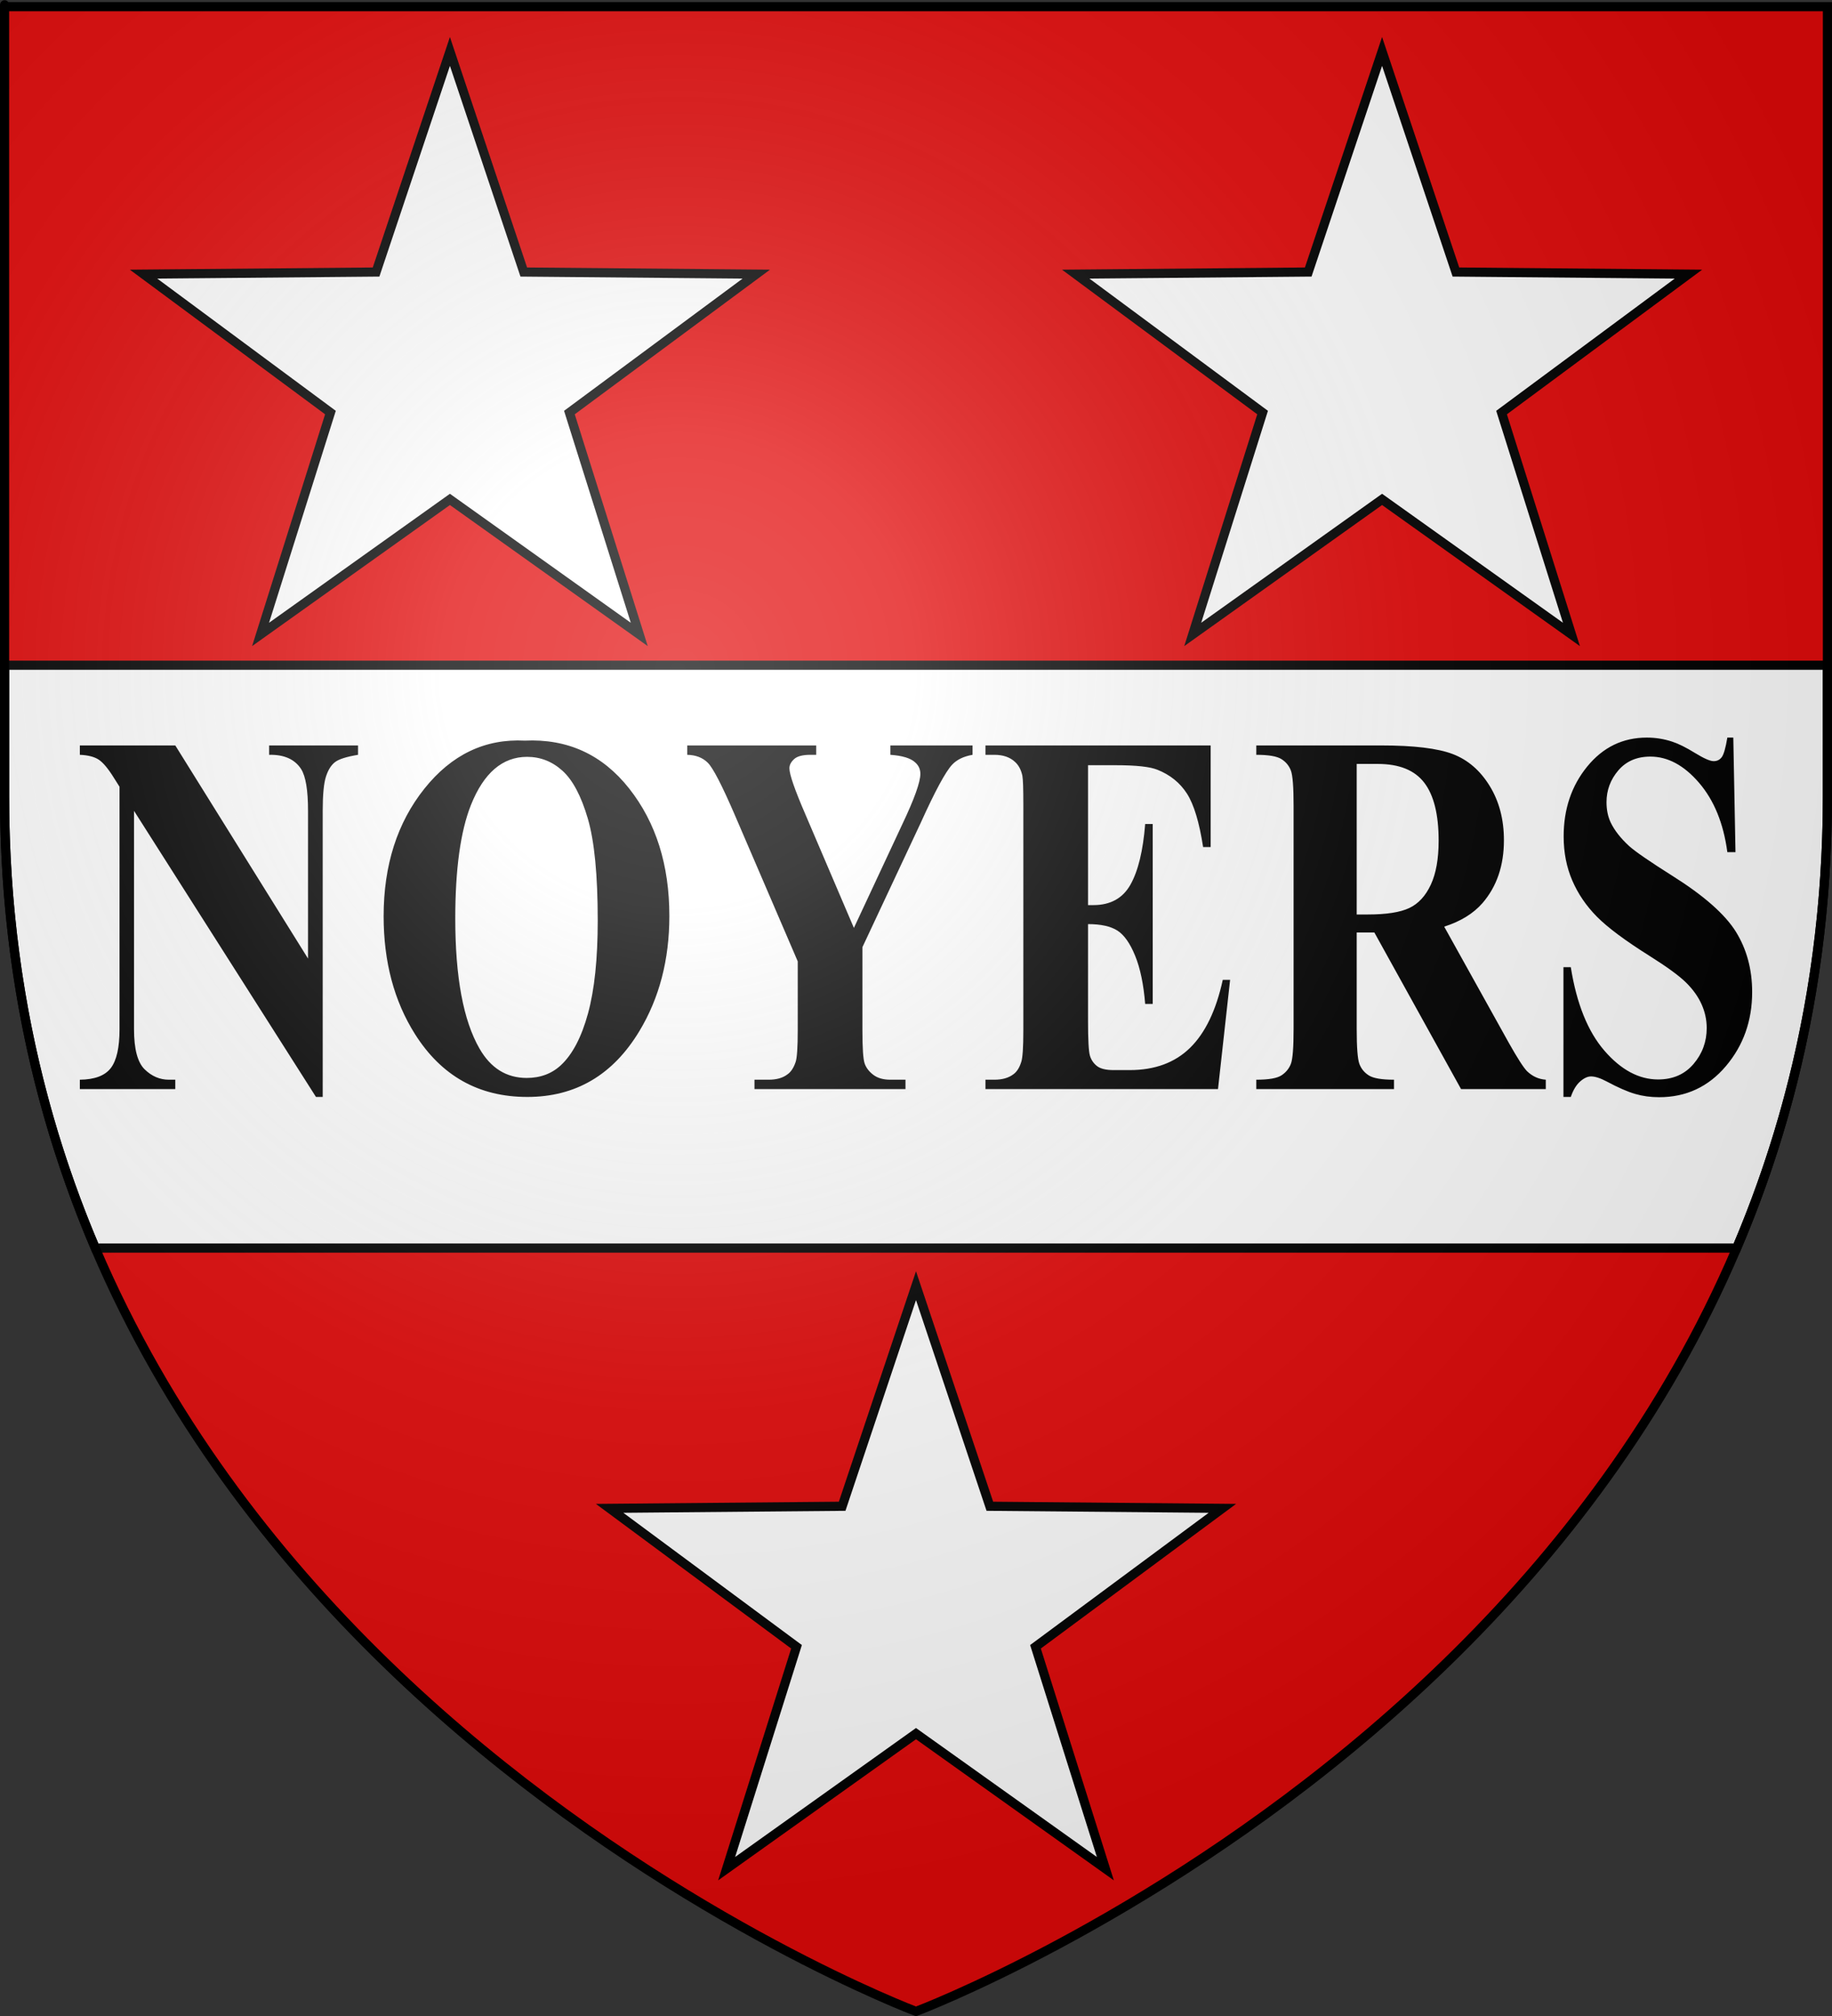
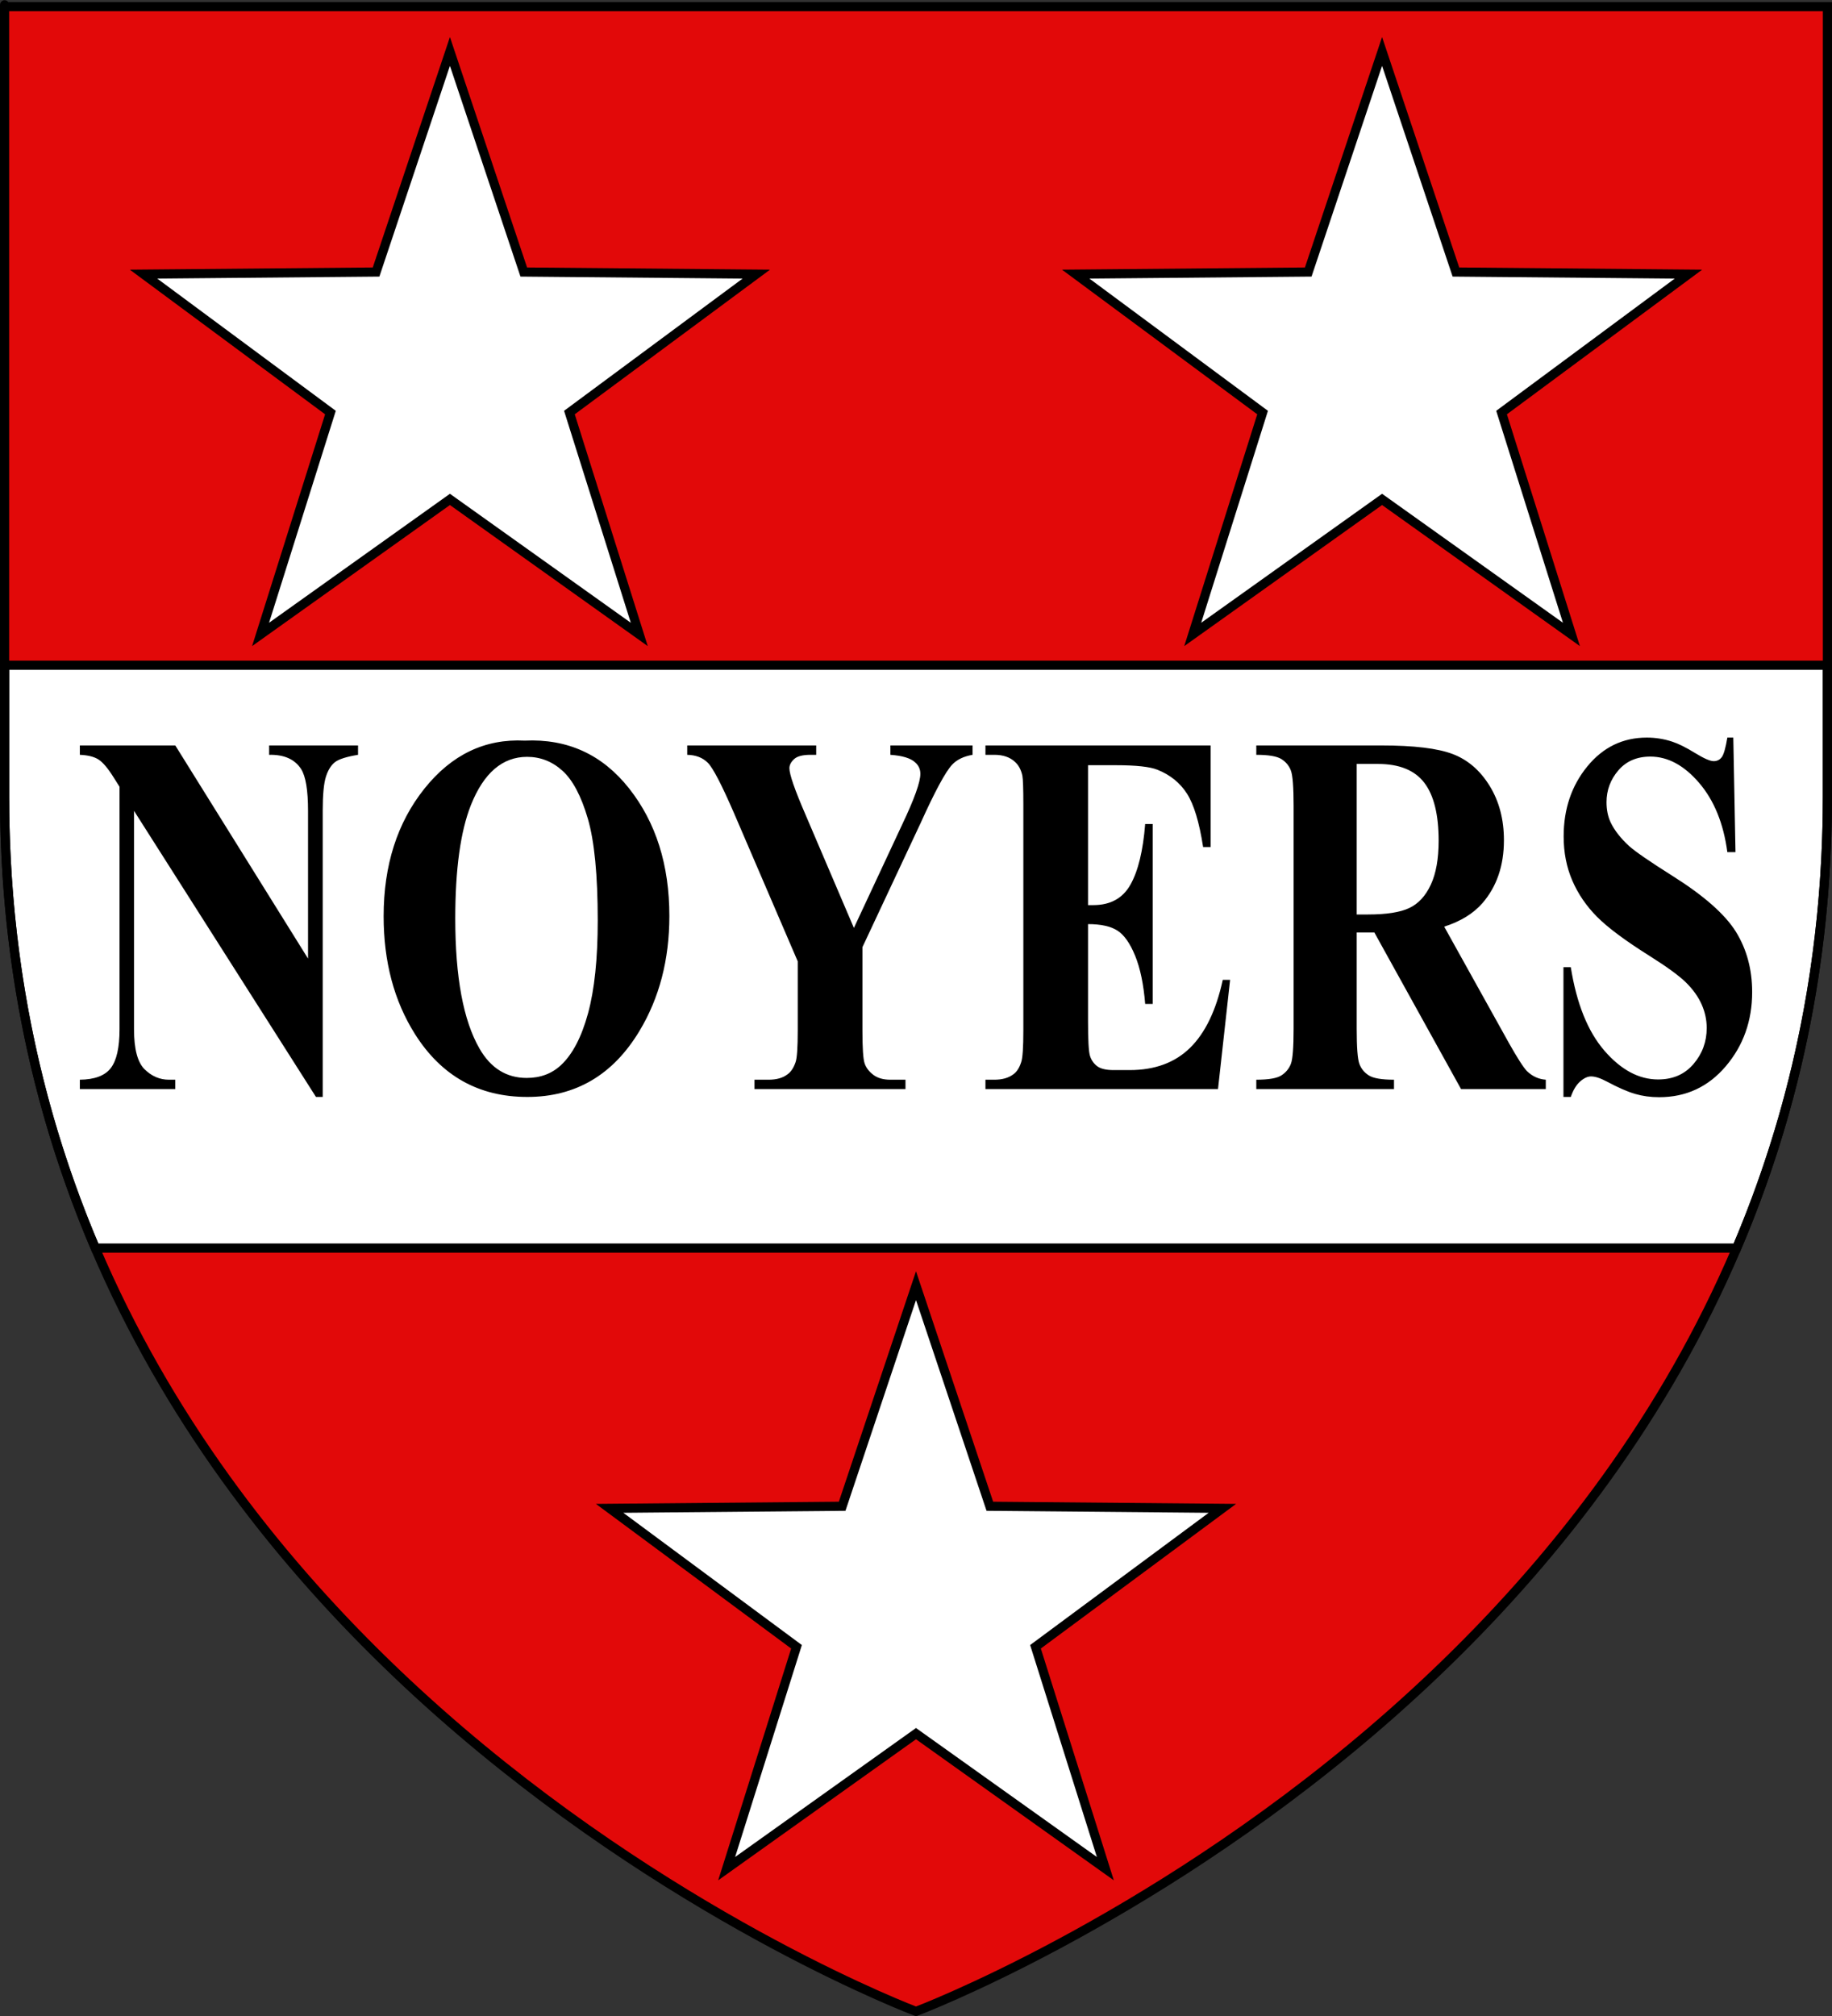
<svg xmlns="http://www.w3.org/2000/svg" xmlns:ns1="http://sodipodi.sourceforge.net/DTD/sodipodi-0.dtd" xmlns:ns2="http://www.inkscape.org/namespaces/inkscape" xmlns:xlink="http://www.w3.org/1999/xlink" height="660" width="600" version="1.0" id="svg2" ns1:version="0.32" ns2:version="0.45.1" ns1:docname="Blason_Noyers.svg" ns1:docbase="C:\monAtelierGraphique\Blasons" ns2:export-filename="/Users/olivier/Desktop/Blason Rouge/Blason_Vide_3D.png" ns2:export-xdpi="144" ns2:export-ydpi="144" ns2:output_extension="org.inkscape.output.svg.inkscape">
  <rect width="100%" height="100%" fill="#333333" stroke="none" />
  <ns1:namedview ns2:window-height="750" ns2:window-width="1280" ns2:pageshadow="2" ns2:pageopacity="0.0" guidetolerance="10.0" gridtolerance="10.0" objecttolerance="10.0" borderopacity="1.0" bordercolor="#666666" pagecolor="#ffffff" id="base" showgrid="false" height="660px" ns2:zoom="0.44547727" ns2:cx="396.46229" ns2:cy="478.04383" ns2:window-x="-8" ns2:window-y="-8" ns2:current-layer="layer4" />
  <desc id="desc4">Flag of Canton of Valais (Wallis)</desc>
  <defs id="defs6">
    <linearGradient id="linearGradient2893">
      <stop style="stop-color:white;stop-opacity:0.314;" offset="0" id="stop2895" />
      <stop id="stop2897" offset="0.19" style="stop-color:white;stop-opacity:0.251;" />
      <stop style="stop-color:#6b6b6b;stop-opacity:0.125;" offset="0.6" id="stop2901" />
      <stop style="stop-color:black;stop-opacity:0.125;" offset="1" id="stop2899" />
    </linearGradient>
    <linearGradient id="linearGradient2885">
      <stop id="stop2887" offset="0" style="stop-color:white;stop-opacity:1;" />
      <stop style="stop-color:white;stop-opacity:1;" offset="0.229" id="stop2891" />
      <stop id="stop2889" offset="1" style="stop-color:black;stop-opacity:1;" />
    </linearGradient>
    <linearGradient id="linearGradient2955">
      <stop id="stop2867" offset="0" style="stop-color:#fd0000;stop-opacity:1;" />
      <stop style="stop-color:#e77275;stop-opacity:0.659;" offset="0.5" id="stop2873" />
      <stop style="stop-color:black;stop-opacity:0.323;" offset="1" id="stop2959" />
    </linearGradient>
    <radialGradient ns2:collect="always" xlink:href="#linearGradient2955" id="radialGradient2961" cx="225.524" cy="218.901" fx="225.524" fy="218.901" r="300" gradientTransform="matrix(-4.167939e-4,2.183,-1.884,-3.599562e-4,615.597,-289.121)" gradientUnits="userSpaceOnUse" />
    <polygon id="star" transform="scale(53,53)" points="0,-1 0.588,0.809 -0.951,-0.309 0.951,-0.309 -0.588,0.809 0,-1 " />
    <clipPath id="clip">
      <path d="M 0,-200 L 0,600 L 300,600 L 300,-200 L 0,-200 z " id="path10" />
    </clipPath>
    <radialGradient ns2:collect="always" xlink:href="#linearGradient2955" id="radialGradient1911" gradientUnits="userSpaceOnUse" gradientTransform="matrix(-4.167939e-4,2.183,-1.884,-3.599562e-4,615.597,-289.121)" cx="225.524" cy="218.901" fx="225.524" fy="218.901" r="300" />
    <radialGradient ns2:collect="always" xlink:href="#linearGradient2955" id="radialGradient2865" gradientUnits="userSpaceOnUse" gradientTransform="matrix(0,1.749,-1.593,-1.049767e-7,551.788,-191.29)" cx="225.524" cy="218.901" fx="225.524" fy="218.901" r="300" />
    <radialGradient ns2:collect="always" xlink:href="#linearGradient2955" id="radialGradient2871" gradientUnits="userSpaceOnUse" gradientTransform="matrix(0,1.386,-1.323,-5.741131e-8,-158.082,-109.541)" cx="225.524" cy="218.901" fx="225.524" fy="218.901" r="300" />
    <radialGradient ns2:collect="always" xlink:href="#linearGradient2893" id="radialGradient3163" gradientUnits="userSpaceOnUse" gradientTransform="matrix(1.353,0,0,1.349,-77.629,-85.747)" cx="221.445" cy="226.331" fx="221.445" fy="226.331" r="300" />
  </defs>
  <g ns2:groupmode="layer" id="layer3" ns2:label="Fond écu" style="display:inline" ns1:insensitive="true">
    <path id="path2855" style="fill:#e20909;fill-opacity:1;fill-rule:evenodd;stroke:none;stroke-width:1px;stroke-linecap:butt;stroke-linejoin:miter;stroke-opacity:1" d="M 300,658.5 C 300,658.5 598.5,546.18 598.5,260.728 C 598.5,-24.723 598.5,2.176 598.5,2.176 L 1.5,2.176 L 1.5,260.728 C 1.5,546.18 300,658.5 300,658.5 z " ns1:nodetypes="cccccc" />
  </g>
  <g ns2:groupmode="layer" id="layer4" ns2:label="Meubles" ns1:insensitive="true">
    <path style="fill:#ffffff;fill-opacity:1;fill-rule:nonzero;stroke:#000000;stroke-width:3;stroke-linecap:round;stroke-linejoin:miter;stroke-miterlimit:4;stroke-dashoffset:12;stroke-opacity:1" d="M 1.5,217.781 C 1.5,249.512 1.5,213.31 1.5,260.719 C 1.5,316.46 12.9,365.604 31.219,408.594 L 568.781,408.594 C 587.1,365.604 598.5,316.46 598.5,260.719 L 598.5,217.781 L 1.5,217.781 z " id="rect2282" />
    <path style="font-size:150.381px;font-style:normal;font-weight:bold;text-align:center;writing-mode:lr-tb;text-anchor:middle;fill:#000000;fill-opacity:1;stroke:none;stroke-width:1px;stroke-linecap:butt;stroke-linejoin:miter;stroke-opacity:1;font-family:Times New Roman" d="M 57.409,244.045 L 100.884,313.821 L 100.884,265.45 C 100.884,258.702 100.126,254.139 98.61,251.761 C 96.53,248.553 93.043,247.004 88.147,247.114 L 88.147,244.045 L 117.261,244.045 L 117.261,247.114 C 113.535,247.723 111.033,248.511 109.755,249.479 C 108.477,250.447 107.48,252.023 106.765,254.208 C 106.051,256.393 105.693,260.14 105.693,265.45 L 105.693,359.121 L 103.484,359.121 L 43.892,265.45 L 43.892,336.969 C 43.892,343.44 45.051,347.81 47.369,350.078 C 49.687,352.346 52.34,353.479 55.329,353.479 L 57.409,353.479 L 57.409,356.549 L 26.151,356.549 L 26.151,353.479 C 31.003,353.424 34.382,352.152 36.289,349.663 C 38.195,347.174 39.148,342.942 39.148,336.969 L 39.148,257.568 L 37.263,254.581 C 35.401,251.595 33.754,249.631 32.325,248.691 C 30.895,247.751 28.837,247.225 26.151,247.114 L 26.151,244.045 L 57.409,244.045 z M 171.849,242.468 C 185.885,241.805 197.29,247.031 206.063,258.149 C 214.836,269.267 219.223,283.178 219.223,299.882 C 219.223,314.153 215.952,326.708 209.41,337.55 C 200.745,351.931 188.506,359.121 172.693,359.121 C 156.837,359.121 144.576,352.263 135.911,338.545 C 129.066,327.704 125.644,314.844 125.644,299.965 C 125.644,283.261 130.095,269.336 138.998,258.191 C 147.901,247.045 158.851,241.805 171.849,242.468 L 171.849,242.468 z M 172.628,247.778 C 164.57,247.778 158.44,253.033 154.237,263.542 C 150.815,272.171 149.104,284.561 149.104,300.712 C 149.104,319.905 151.746,334.093 157.032,343.274 C 160.714,349.691 165.87,352.899 172.498,352.899 C 176.961,352.899 180.686,351.516 183.676,348.75 C 187.488,345.21 190.456,339.555 192.579,331.783 C 194.702,324.012 195.763,313.876 195.763,301.375 C 195.763,286.497 194.68,275.365 192.514,267.981 C 190.348,260.597 187.586,255.384 184.228,252.341 C 180.871,249.299 177.004,247.778 172.628,247.778 L 172.628,247.778 z M 318.521,244.045 L 318.521,247.114 C 315.618,247.612 313.387,248.691 311.827,250.35 C 309.661,252.673 306.239,259.007 301.56,269.35 L 282.454,310.087 L 282.454,337.301 C 282.454,343.108 282.692,346.718 283.169,348.128 C 283.645,349.538 284.588,350.783 285.996,351.862 C 287.404,352.94 289.277,353.479 291.617,353.479 L 296.556,353.479 L 296.556,356.549 L 247.102,356.549 L 247.102,353.479 L 251.716,353.479 C 254.315,353.479 256.373,352.899 257.889,351.737 C 259.016,350.963 259.904,349.635 260.554,347.755 C 261.03,346.427 261.269,342.942 261.269,337.301 L 261.269,314.733 L 240.538,266.529 C 236.422,257.015 233.52,251.415 231.83,249.728 C 230.141,248.041 227.888,247.17 225.072,247.114 L 225.072,244.045 L 267.312,244.045 L 267.312,247.114 L 265.428,247.114 C 262.872,247.114 261.084,247.585 260.066,248.525 C 259.048,249.465 258.539,250.461 258.539,251.512 C 258.539,253.503 260.272,258.509 263.738,266.529 L 279.66,303.782 L 295.516,269.848 C 299.458,261.551 301.43,256.047 301.43,253.337 C 301.43,251.844 300.866,250.599 299.74,249.603 C 298.267,248.221 295.559,247.391 291.617,247.114 L 291.617,244.045 L 318.521,244.045 z M 356.342,250.516 L 356.342,296.314 L 358.097,296.314 C 363.686,296.314 367.737,294.074 370.249,289.594 C 372.762,285.114 374.365,278.504 375.058,269.765 L 377.528,269.765 L 377.528,328.672 L 375.058,328.672 C 374.538,322.256 373.444,317.001 371.777,312.908 C 370.109,308.815 368.17,306.063 365.96,304.653 C 363.751,303.242 360.545,302.537 356.342,302.537 L 356.342,334.231 C 356.342,340.426 356.548,344.215 356.96,345.597 C 357.371,346.98 358.14,348.114 359.267,348.999 C 360.393,349.884 362.213,350.327 364.726,350.327 L 369.989,350.327 C 378.221,350.327 384.817,347.893 389.778,343.025 C 394.738,338.158 398.301,330.746 400.468,320.79 L 402.872,320.79 L 398.908,356.549 L 322.745,356.549 L 322.745,353.479 L 325.669,353.479 C 328.225,353.479 330.283,352.899 331.843,351.737 C 332.969,350.963 333.836,349.635 334.442,347.755 C 334.919,346.427 335.157,342.942 335.157,337.301 L 335.157,263.293 C 335.157,258.205 335.049,255.079 334.832,253.918 C 334.399,251.982 333.598,250.488 332.428,249.437 C 330.781,247.889 328.529,247.114 325.669,247.114 L 322.745,247.114 L 322.745,244.045 L 396.504,244.045 L 396.504,277.315 L 394.034,277.315 C 392.778,269.184 391.012,263.349 388.738,259.808 C 386.463,256.269 383.246,253.669 379.087,252.009 C 376.661,251.014 372.112,250.516 365.44,250.516 L 356.342,250.516 z M 444.333,305.275 L 444.333,336.803 C 444.333,342.887 444.625,346.718 445.21,348.294 C 445.795,349.87 446.824,351.129 448.297,352.069 C 449.77,353.009 452.521,353.479 456.55,353.479 L 456.55,356.549 L 411.45,356.549 L 411.45,353.479 C 415.523,353.479 418.284,352.995 419.736,352.027 C 421.187,351.06 422.205,349.801 422.79,348.252 C 423.375,346.704 423.667,342.887 423.667,336.803 L 423.667,263.791 C 423.667,257.707 423.375,253.876 422.79,252.3 C 422.205,250.724 421.176,249.465 419.703,248.525 C 418.23,247.585 415.479,247.114 411.45,247.114 L 411.45,244.045 L 452.391,244.045 C 463.049,244.045 470.847,244.985 475.786,246.865 C 480.725,248.746 484.754,252.217 487.873,257.278 C 490.992,262.339 492.552,268.271 492.552,275.075 C 492.552,283.371 490.213,290.23 485.534,295.651 C 482.544,299.08 478.364,301.652 472.991,303.367 L 494.177,341.449 C 496.949,346.372 498.921,349.442 500.09,350.659 C 501.867,352.373 503.925,353.313 506.264,353.479 L 506.264,356.549 L 478.515,356.549 L 450.117,305.275 L 444.333,305.275 z M 444.333,250.101 L 444.333,299.384 L 448.037,299.384 C 454.059,299.384 458.565,298.679 461.554,297.269 C 464.543,295.858 466.894,293.314 468.605,289.635 C 470.316,285.957 471.172,281.159 471.172,275.241 C 471.172,266.667 469.601,260.334 466.46,256.241 C 463.319,252.148 458.261,250.101 451.286,250.101 L 444.333,250.101 z M 567.675,241.473 L 568.39,278.974 L 565.726,278.974 C 564.469,269.571 561.383,262.007 556.465,256.282 C 551.548,250.558 546.23,247.695 540.511,247.695 C 536.092,247.695 532.594,249.202 530.016,252.217 C 527.439,255.231 526.15,258.702 526.15,262.629 C 526.15,265.119 526.605,267.331 527.514,269.267 C 528.771,271.867 530.785,274.439 533.558,276.983 C 535.594,278.808 540.295,282.044 547.66,286.69 C 557.971,293.162 564.924,299.274 568.52,305.026 C 572.073,310.779 573.849,317.361 573.849,324.772 C 573.849,334.176 570.979,342.265 565.238,349.041 C 559.498,355.816 552.209,359.204 543.371,359.204 C 540.598,359.204 537.977,358.845 535.508,358.126 C 533.038,357.407 529.94,356.051 526.215,354.06 C 524.135,352.954 522.424,352.401 521.081,352.401 C 519.954,352.401 518.763,352.954 517.507,354.06 C 516.25,355.166 515.232,356.853 514.452,359.121 L 512.048,359.121 L 512.048,316.642 L 514.452,316.642 C 516.359,328.589 520.03,337.702 525.467,343.98 C 530.904,350.258 536.764,353.396 543.046,353.396 C 547.898,353.396 551.765,351.709 554.646,348.335 C 557.527,344.961 558.967,341.034 558.967,336.554 C 558.967,333.899 558.415,331.327 557.31,328.838 C 556.205,326.349 554.527,323.984 552.274,321.744 C 550.021,319.504 546.035,316.586 540.317,312.991 C 532.302,307.958 526.54,303.671 523.03,300.131 C 519.521,296.591 516.824,292.636 514.94,288.267 C 513.055,283.897 512.113,279.085 512.113,273.83 C 512.113,264.87 514.691,257.237 519.846,250.931 C 525.002,244.625 531.5,241.473 539.342,241.473 C 542.201,241.473 544.974,241.915 547.66,242.8 C 549.696,243.464 552.176,244.695 555.101,246.492 C 558.025,248.29 560.072,249.189 561.242,249.189 C 562.368,249.189 563.256,248.746 563.906,247.861 C 564.556,246.976 565.163,244.847 565.726,241.473 L 567.675,241.473 z " id="text3259" />
    <g id="g4244" transform="translate(-0.801,0)">
      <path id="path4237" d="M 148.156,16.843 L 172.341,89.059 L 248.497,89.745 L 187.289,135.063 L 210.17,207.703 L 148.156,163.495 L 86.142,207.703 L 109.023,135.063 L 47.815,89.745 L 123.97,89.059 L 148.156,16.843 z " style="fill:#ffffff;fill-opacity:1;fill-rule:nonzero;stroke:#000000;stroke-width:3;stroke-linecap:round;stroke-linejoin:miter;stroke-miterlimit:4;stroke-dashoffset:12;stroke-opacity:1" />
      <path id="path4240" d="M 453.446,16.843 L 477.632,89.059 L 553.787,89.745 L 492.579,135.063 L 515.46,207.703 L 453.446,163.495 L 391.432,207.703 L 414.313,135.063 L 353.105,89.745 L 429.261,89.059 L 453.446,16.843 z " style="fill:#ffffff;fill-opacity:1;fill-rule:nonzero;stroke:#000000;stroke-width:3;stroke-linecap:round;stroke-linejoin:miter;stroke-miterlimit:4;stroke-dashoffset:12;stroke-opacity:1" />
    </g>
    <path style="fill:#ffffff;fill-opacity:1;fill-rule:nonzero;stroke:#000000;stroke-width:3;stroke-linecap:round;stroke-linejoin:miter;stroke-miterlimit:4;stroke-dashoffset:12;stroke-opacity:1" d="M 300,420.904 L 324.186,493.12 L 400.341,493.806 L 339.133,539.124 L 362.014,611.764 L 300,567.556 L 237.986,611.764 L 260.867,539.124 L 199.659,493.806 L 275.814,493.12 L 300,420.904 z " id="path4242" />
  </g>
  <g ns2:groupmode="layer" id="layer2" ns2:label="Reflet final" ns1:insensitive="true">
-     <path ns1:nodetypes="cccccc" d="M 300,658.5 C 300,658.5 598.5,546.18 598.5,260.728 C 598.5,-24.723 598.5,2.176 598.5,2.176 L 1.5,2.176 L 1.5,260.728 C 1.5,546.18 300,658.5 300,658.5 z " style="opacity:1;fill:url(#radialGradient3163);fill-opacity:1;fill-rule:evenodd;stroke:none;stroke-width:1px;stroke-linecap:butt;stroke-linejoin:miter;stroke-opacity:1" id="path2875" ns2:export-xdpi="144" ns2:export-ydpi="144" />
-   </g>
+     </g>
  <g ns2:groupmode="layer" id="layer1" ns2:label="Contour final" ns1:insensitive="true">
    <path ns1:nodetypes="cccccc" d="M 300,658.5 C 300,658.5 1.5,546.18 1.5,260.728 C 1.5,-24.723 1.5,2.176 1.5,2.176 L 598.5,2.176 L 598.5,260.728 C 598.5,546.18 300,658.5 300,658.5 z " style="opacity:1;fill:none;fill-opacity:1;fill-rule:evenodd;stroke:#000000;stroke-width:3;stroke-linecap:butt;stroke-linejoin:miter;stroke-miterlimit:4;stroke-dasharray:none;stroke-opacity:1" id="path1411" ns2:export-xdpi="144" ns2:export-ydpi="144" />
  </g>
</svg>